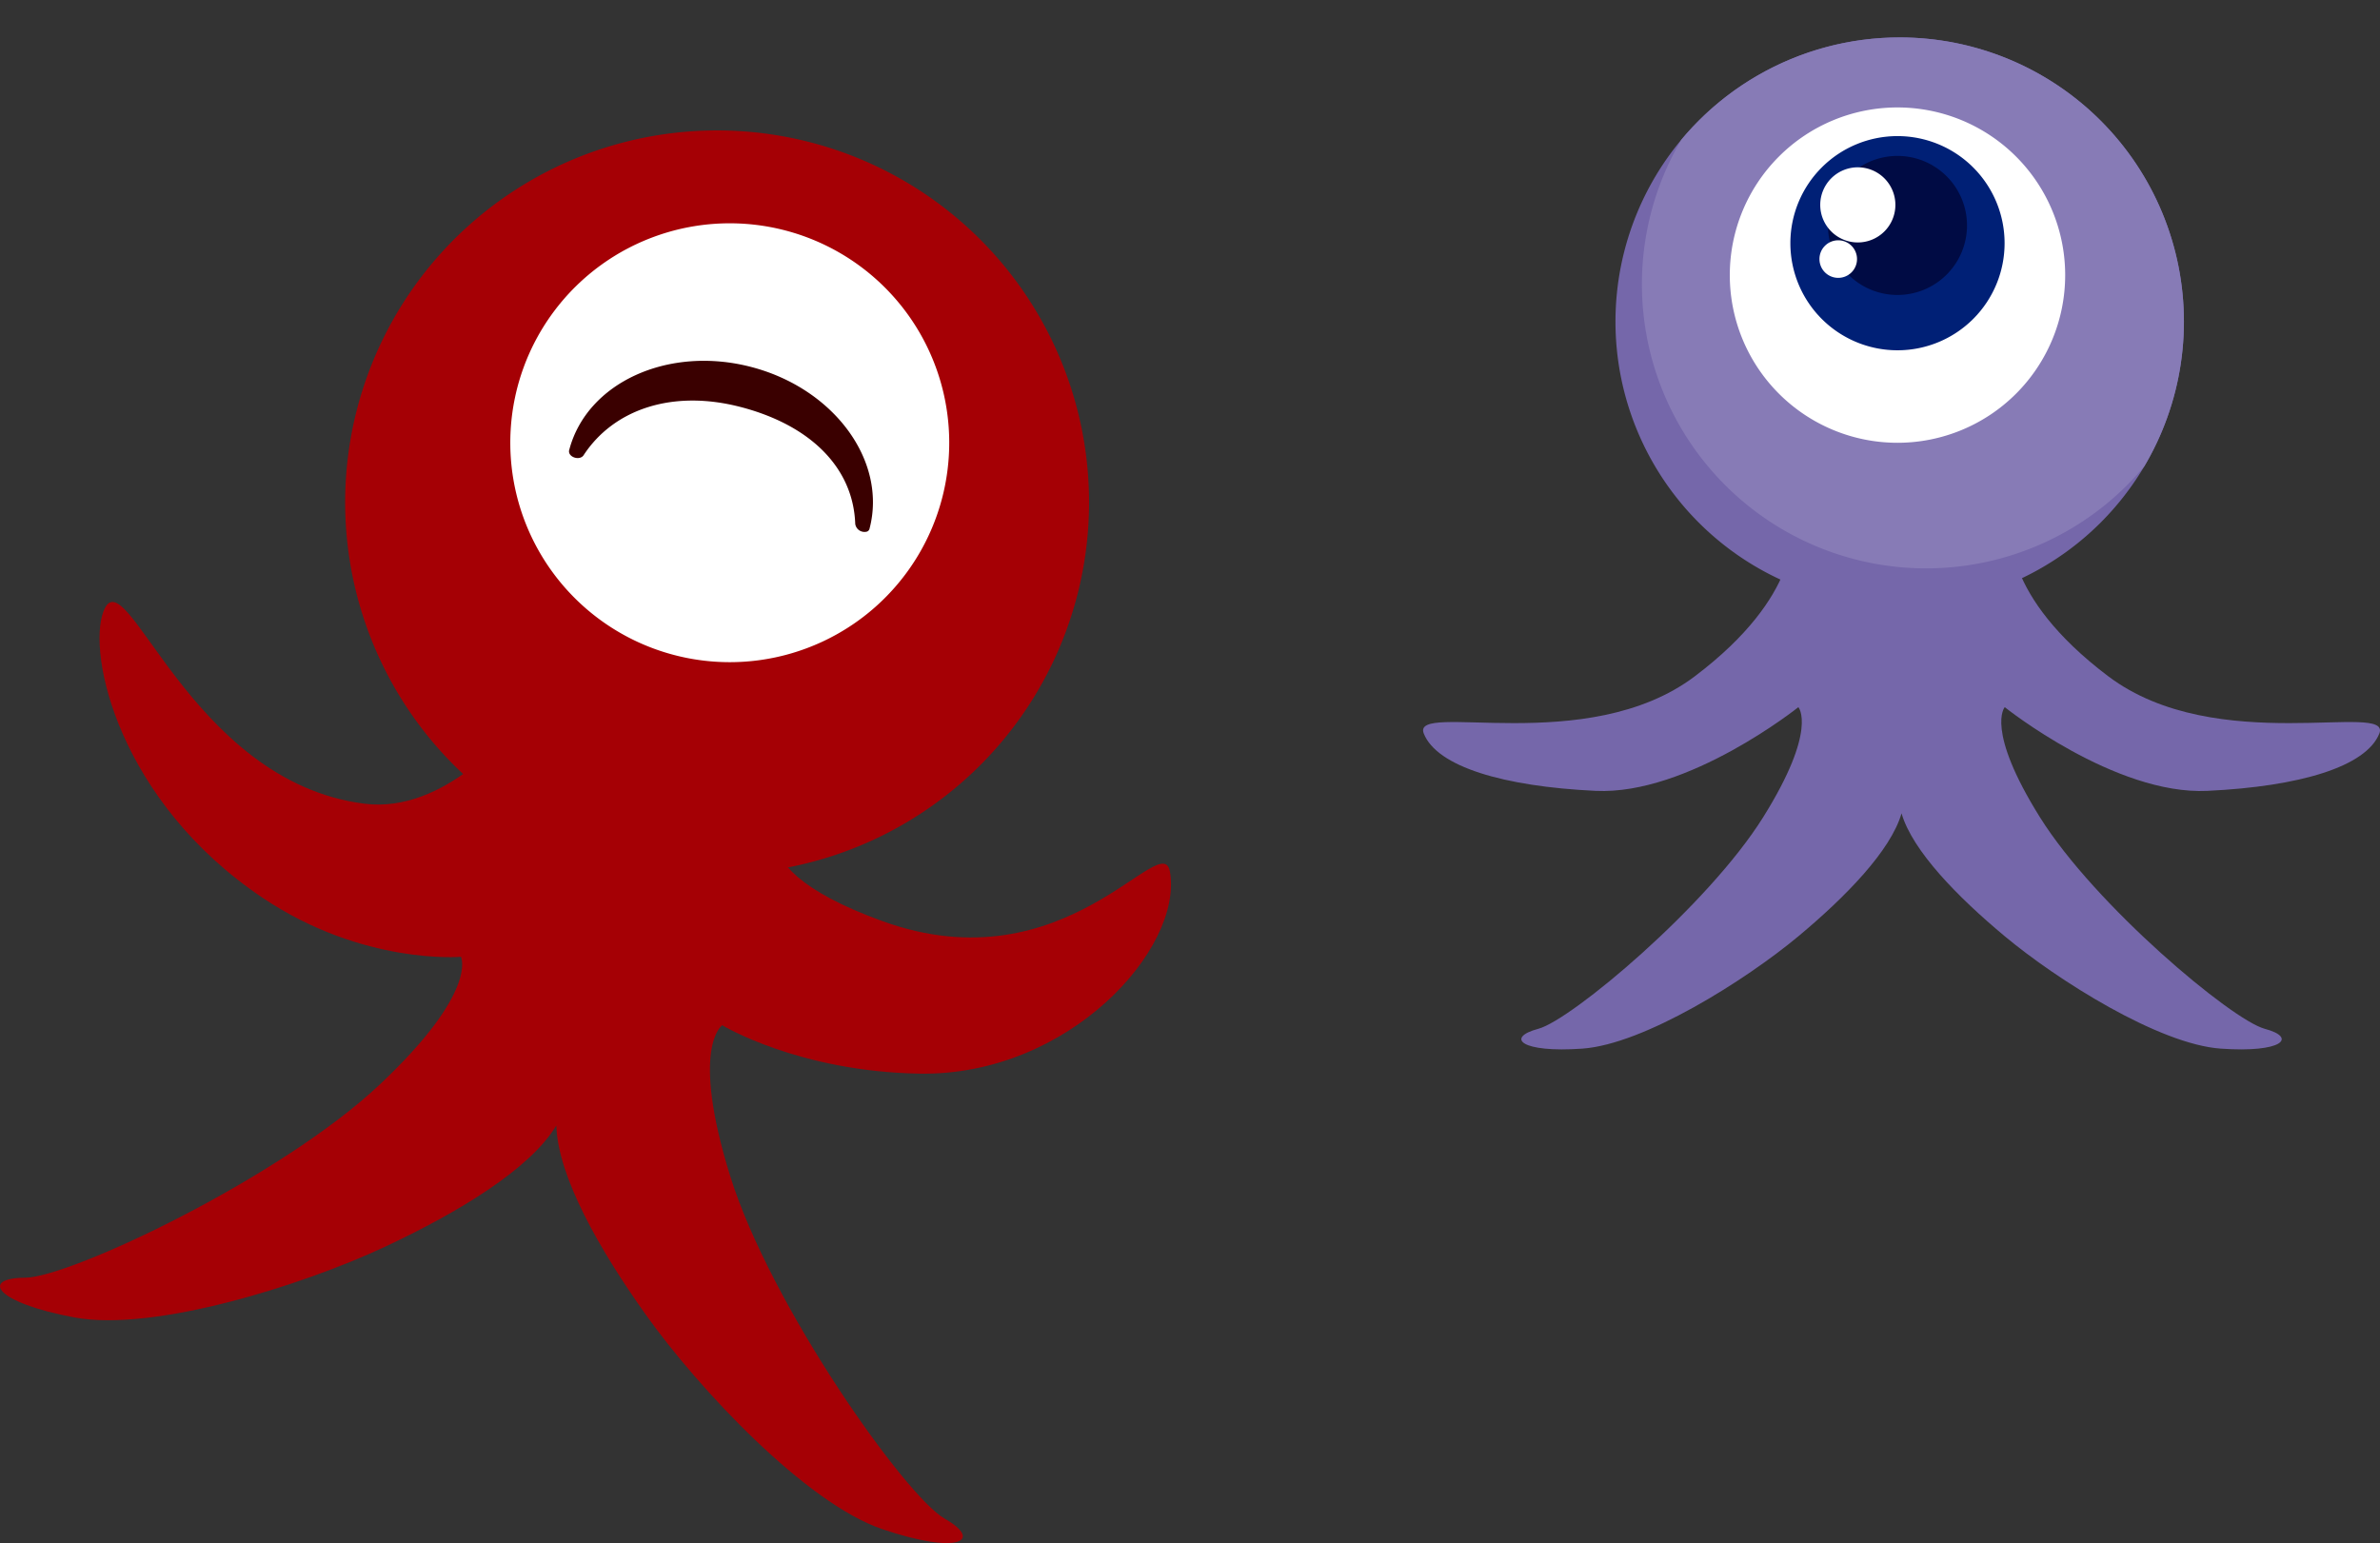
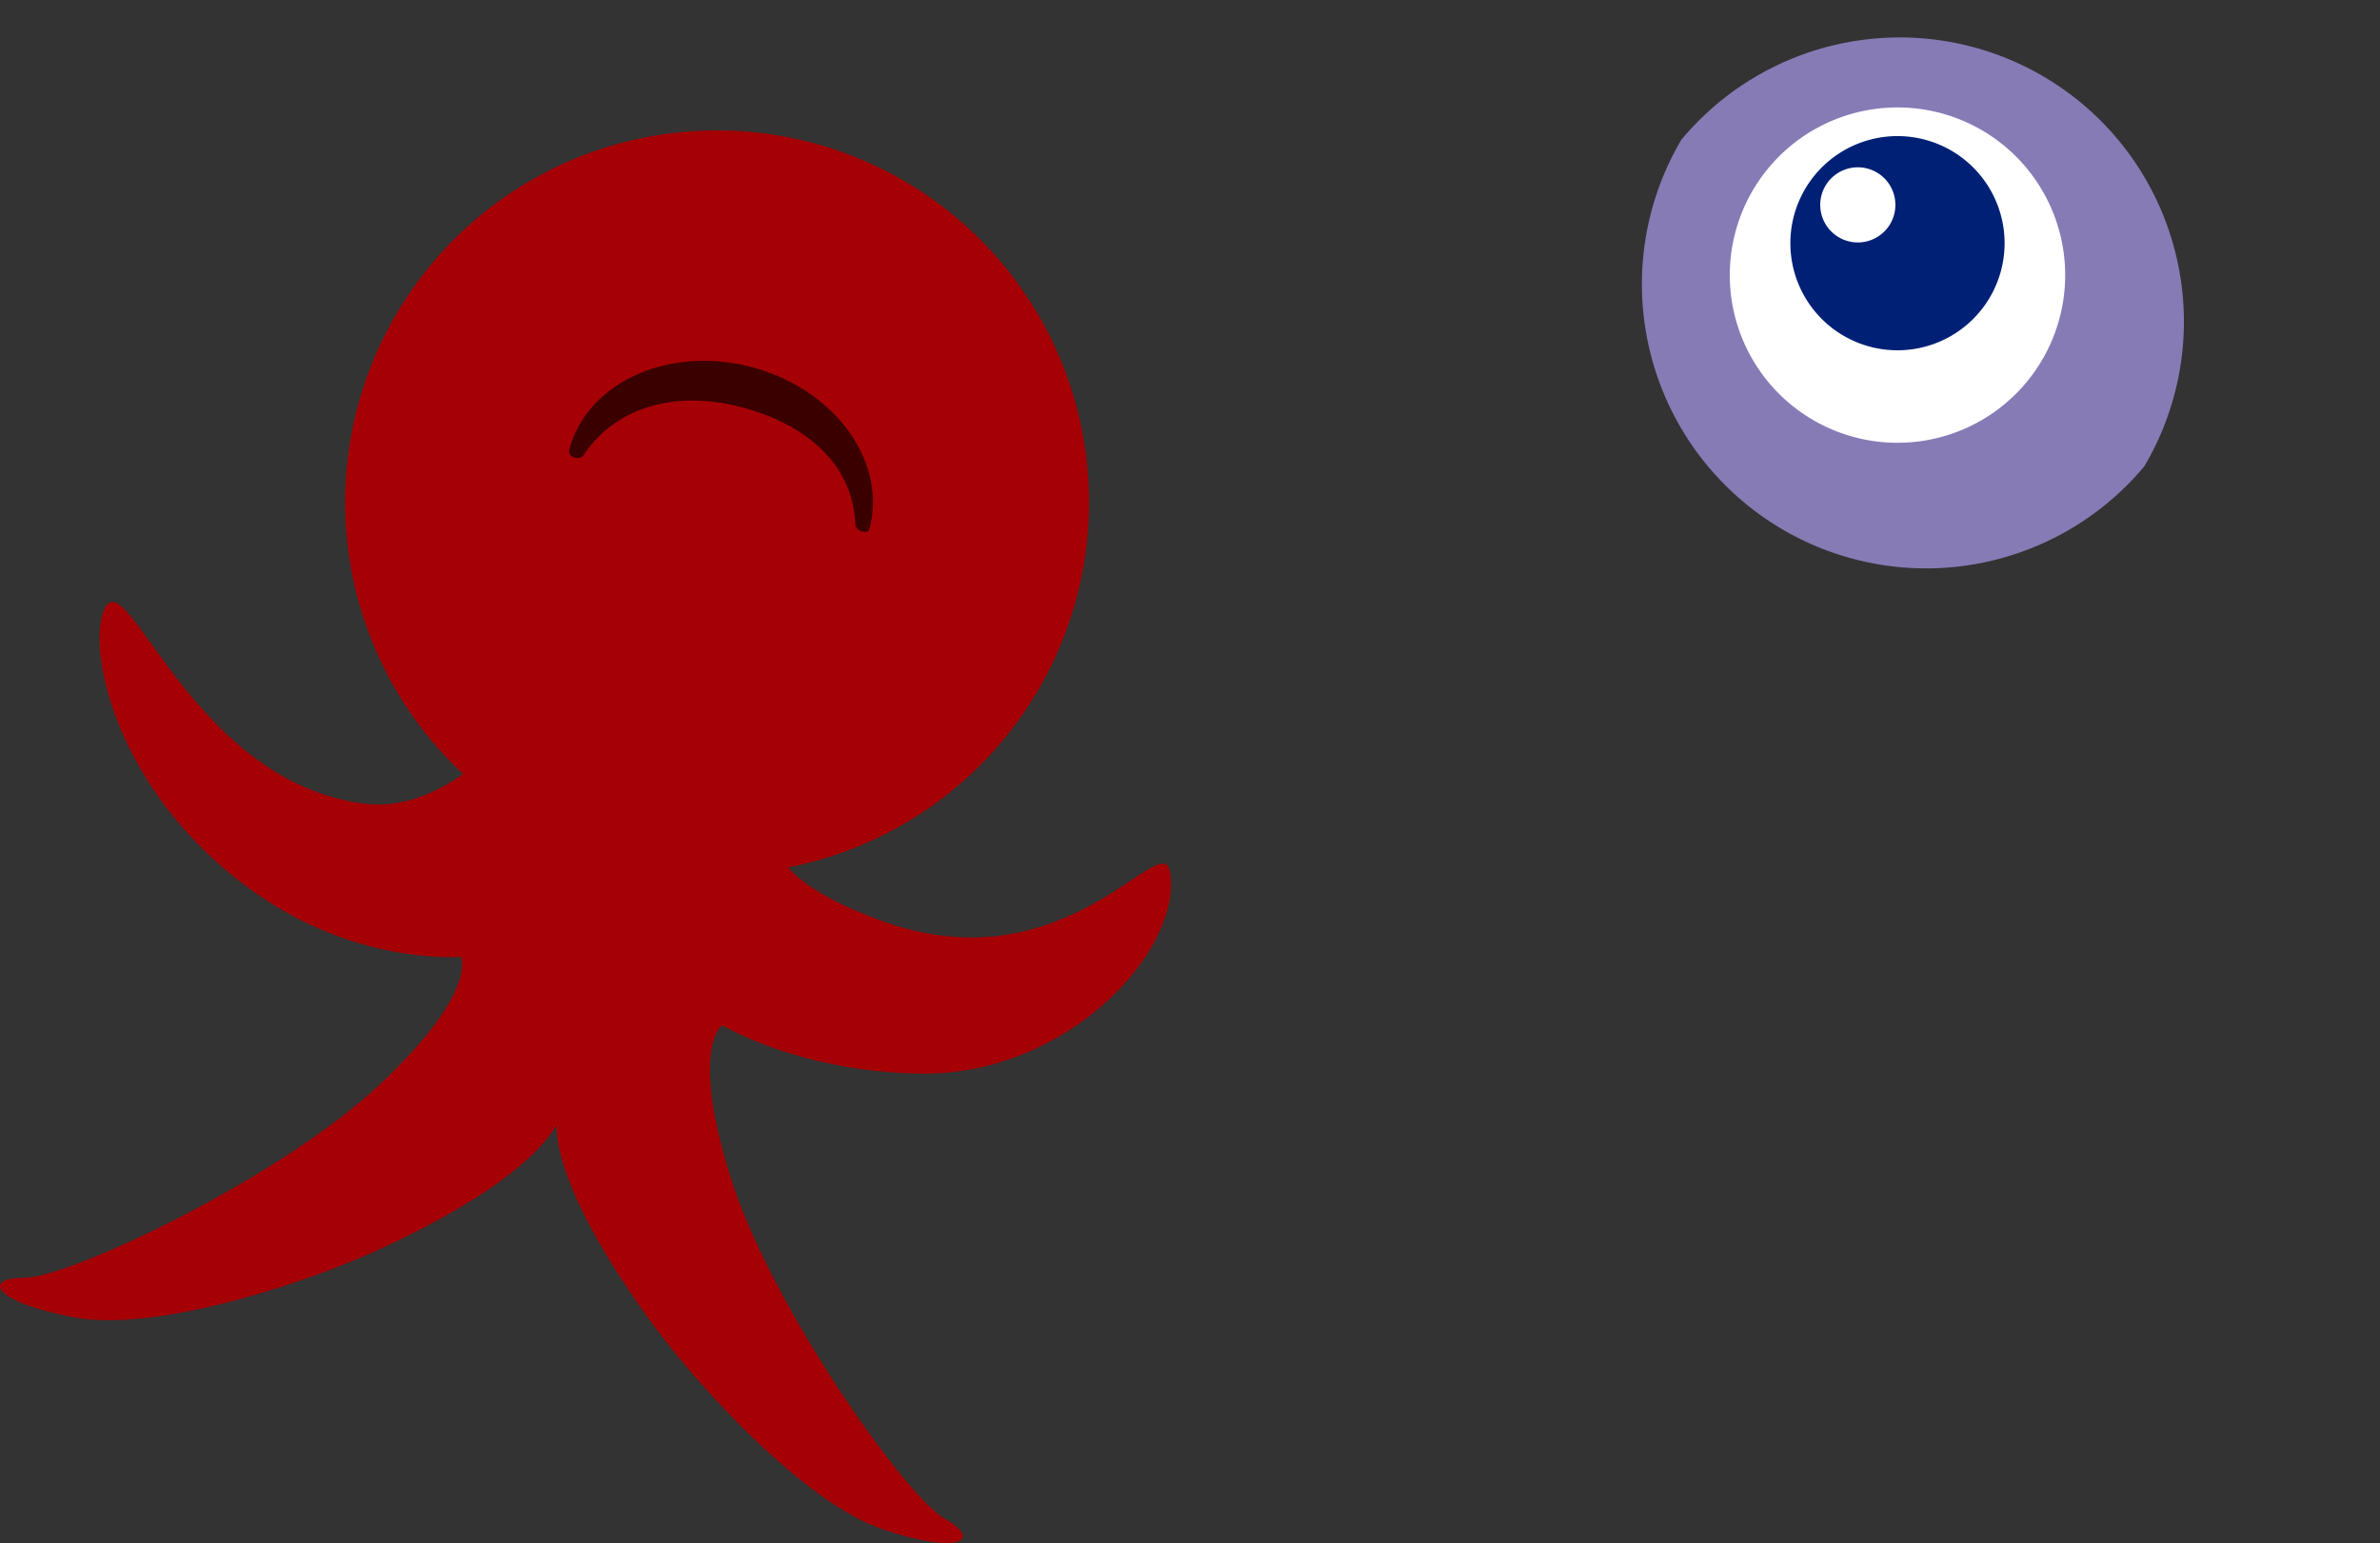
<svg xmlns="http://www.w3.org/2000/svg" width="361.43" height="234.363" viewBox="0 0 361.43 234.363">
  <rect x="0" y="0" width="361.43" height="234.363" fill="#333333" stroke="none" />
  <defs>
    <clipPath id="clip-path">
      <rect id="長方形_24119" data-name="長方形 24119" width="177.83" height="214.566" fill="none" />
    </clipPath>
    <clipPath id="clip-path-2">
      <rect id="長方形_24120" data-name="長方形 24120" width="145.32" height="159.383" fill="none" />
    </clipPath>
    <clipPath id="clip-path-3">
      <path id="パス_49010" data-name="パス 49010" d="M8.29,44.781A43.162,43.162,0,1,0,51.45,1.613,43.162,43.162,0,0,0,8.29,44.781" transform="translate(-8.29 -1.613)" fill="none" />
    </clipPath>
  </defs>
  <g id="uma_05" transform="translate(-1170.888 -11727.611)">
    <g id="グループ_117142" data-name="グループ 117142" transform="translate(1170.888 11747.408)">
      <g id="グループ_117141" data-name="グループ 117141" transform="translate(0 0)" clip-path="url(#clip-path)">
        <path id="パス_49003" data-name="パス 49003" d="M126.007,70.817A56.485,56.485,0,1,1,85.684,1.858a56.488,56.488,0,0,1,40.323,68.96" transform="translate(37.535 -0.001)" fill="#a50005" />
-         <path id="パス_49004" data-name="パス 49004" d="M87.561,45.787A33.328,33.328,0,1,1,63.771,5.1a33.325,33.325,0,0,1,23.79,40.686" transform="translate(55.501 10.107)" fill="#fff" />
        <path id="パス_49005" data-name="パス 49005" d="M134.031,68.808c-25.284-9.142-14.094-18.172-14.094-18.172l-22.99,1.635-19.233-12.7S67.694,52.535,55.32,50.963C28.65,47.569,19.1,13.118,15.736,21.689c-2.58,6.587,2.411,28.982,24.16,43.577C55.186,75.525,70,74.214,70,74.214s2.7,5.234-12.325,19.4S10.608,122.926,3.81,122.958s-4.61,3.771,7.472,6.03,34.786-4.917,47.171-10.725c11.01-5.16,22.017-11.751,26.032-18.426.226,7.786,6.587,18.926,13.65,28.823,7.944,11.137,24.209,28.527,35.847,32.481s15.381,1.766,9.47-1.593-26.4-32.267-32.548-51.982-1.227-22.955-1.227-22.955,11.553,7.035,29.961,7.349c22.694.384,40-18.983,38.043-30.614-1.174-6.978-15.719,17.559-43.65,7.461" transform="translate(0 51.306)" fill="#a50005" />
        <path id="パス_49006" data-name="パス 49006" d="M50.624,16.955c10.64,2.788,17.058,9.262,17.358,17.732A1.418,1.418,0,0,0,69.617,35.9a.607.607,0,0,0,.539-.483c2.686-10.256-5.347-21.242-17.939-24.544S27.236,13.215,24.55,23.468l-.011.032c-.24,1.043,1.6,1.671,2.2.758,4.561-6.971,13.5-10.027,23.889-7.3" transform="translate(61.894 25.074)" fill="#3a0000" />
      </g>
    </g>
    <g id="グループ_117149" data-name="グループ 117149" transform="translate(1386.998 11727.611)">
      <g id="グループ_117144" data-name="グループ 117144" transform="translate(0 0)">
        <g id="グループ_117143" data-name="グループ 117143" clip-path="url(#clip-path-2)">
-           <path id="パス_49007" data-name="パス 49007" d="M94.615,44.777A43.162,43.162,0,1,1,51.454,1.613a43.163,43.163,0,0,1,43.16,43.164" transform="translate(20.928 4.072)" fill="#7567aa" />
-           <path id="パス_49008" data-name="パス 49008" d="M104.054,45.2c-16.4-12.381-14.722-22.419-14.722-22.419L72.655,28.448,55.981,22.784S57.651,32.822,41.263,45.2-1.9,48.883.108,53.9s12.043,8.032,26.1,8.7S56.989,49.887,56.989,49.887,60,53.232,51.635,66.618,22.52,97.4,17.5,98.736s-2.672,3.683,6.693,3.013,24.763-10.373,32.8-17.065c7.133-5.949,13.992-12.949,15.666-18.666,1.674,5.717,8.54,12.716,15.677,18.666,8.025,6.693,23.42,16.4,32.792,17.065s11.7-1.674,6.686-3.013S102.049,80,93.682,66.618s-5.35-16.731-5.35-16.731S105.059,63.27,119.114,62.6s24.09-3.68,26.1-8.7-24.759,3.68-41.155-8.7" transform="translate(0.002 57.517)" fill="#7567aa" />
-         </g>
+           </g>
      </g>
      <g id="グループ_117146" data-name="グループ 117146" transform="translate(29.218 5.685)">
        <g id="グループ_117145" data-name="グループ 117145" clip-path="url(#clip-path-3)">
          <path id="パス_49009" data-name="パス 49009" d="M95.754,43.164A43.162,43.162,0,1,1,52.589,0,43.163,43.163,0,0,1,95.754,43.164" transform="translate(-5.415 -5.685)" fill="#877bb6" />
        </g>
      </g>
      <g id="グループ_117148" data-name="グループ 117148" transform="translate(0 0)">
        <g id="グループ_117147" data-name="グループ 117147" clip-path="url(#clip-path-2)">
          <path id="パス_49011" data-name="パス 49011" d="M64.148,30.1A25.466,25.466,0,1,1,38.68,4.63,25.467,25.467,0,0,1,64.148,30.1" transform="translate(33.363 11.688)" fill="#fff" />
          <path id="パス_49012" data-name="パス 49012" d="M48.357,22.13A16.265,16.265,0,1,1,32.091,5.865,16.264,16.264,0,0,1,48.357,22.13" transform="translate(39.952 14.806)" fill="#002076" />
-           <path id="パス_49013" data-name="パス 49013" d="M38.564,17.278A10.559,10.559,0,1,1,28,6.719,10.558,10.558,0,0,1,38.564,17.278" transform="translate(44.039 16.962)" fill="#000b44" />
          <path id="パス_49014" data-name="パス 49014" d="M28.525,12.916a5.706,5.706,0,1,1-5.7-5.706,5.706,5.706,0,0,1,5.7,5.706" transform="translate(43.201 18.201)" fill="#fff" />
-           <path id="パス_49015" data-name="パス 49015" d="M22.785,13.21a2.853,2.853,0,1,1-2.855-2.855,2.856,2.856,0,0,1,2.855,2.855" transform="translate(43.115 26.14)" fill="#fff" />
        </g>
      </g>
    </g>
  </g>
</svg>